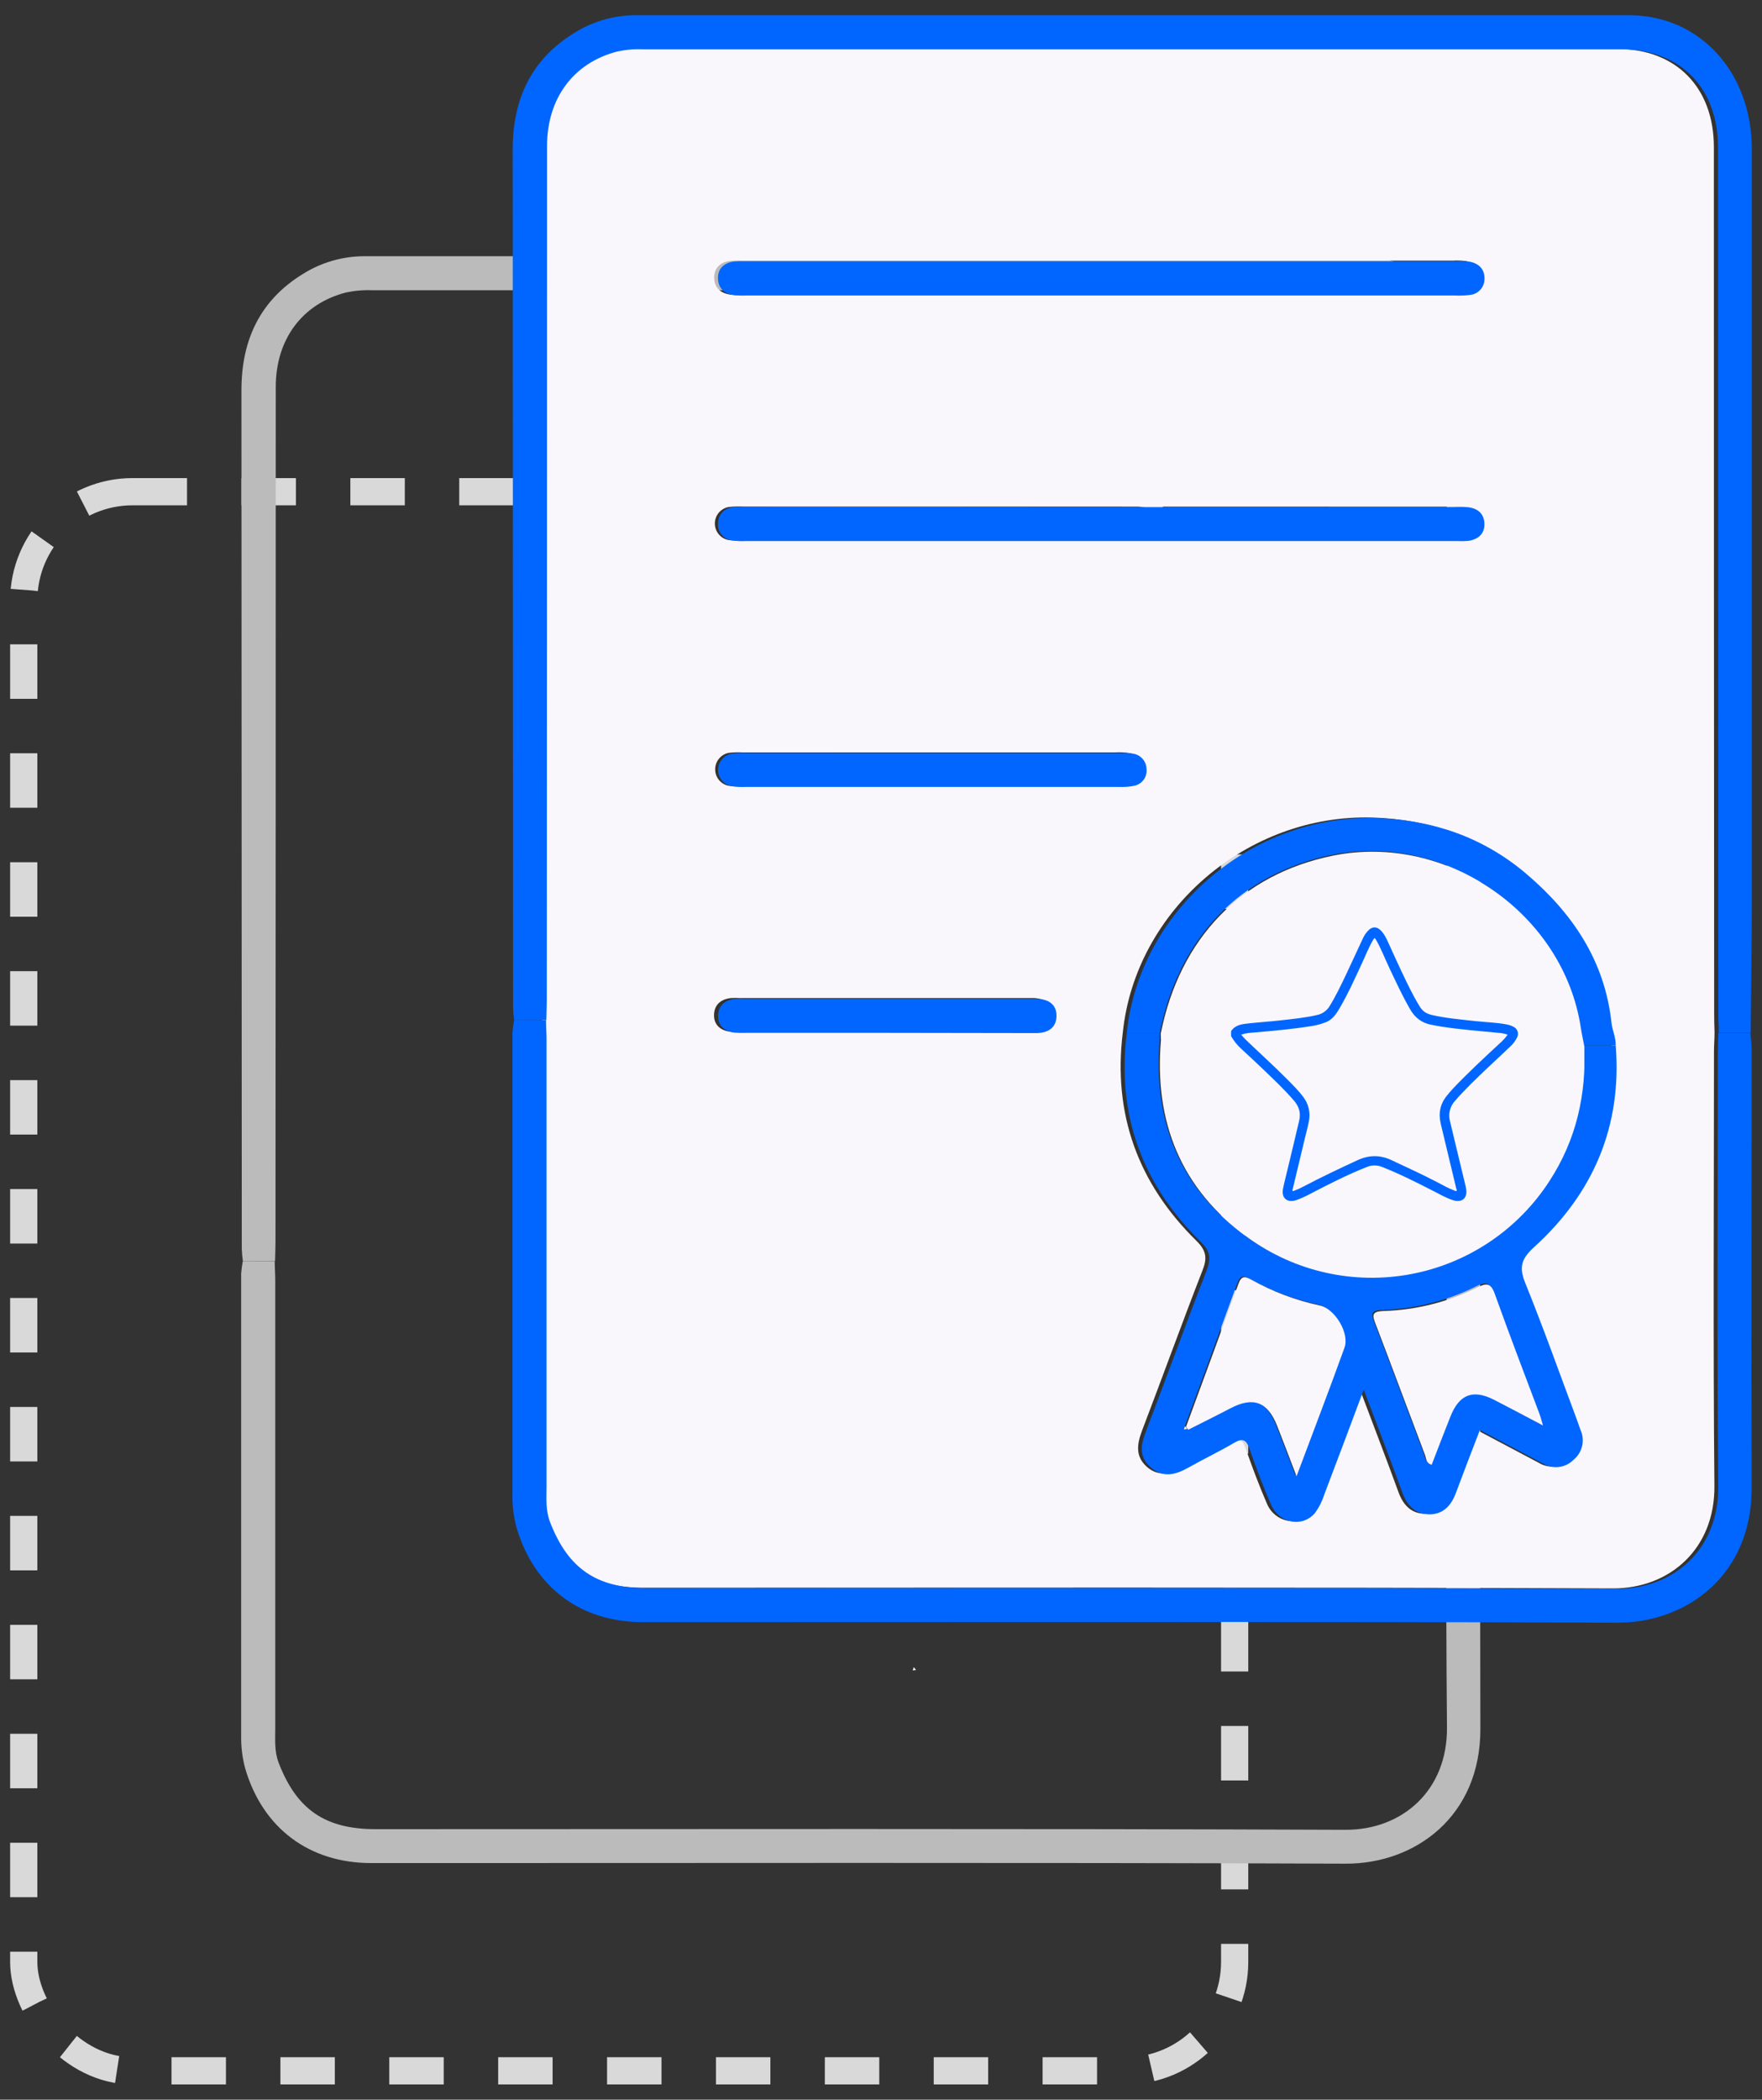
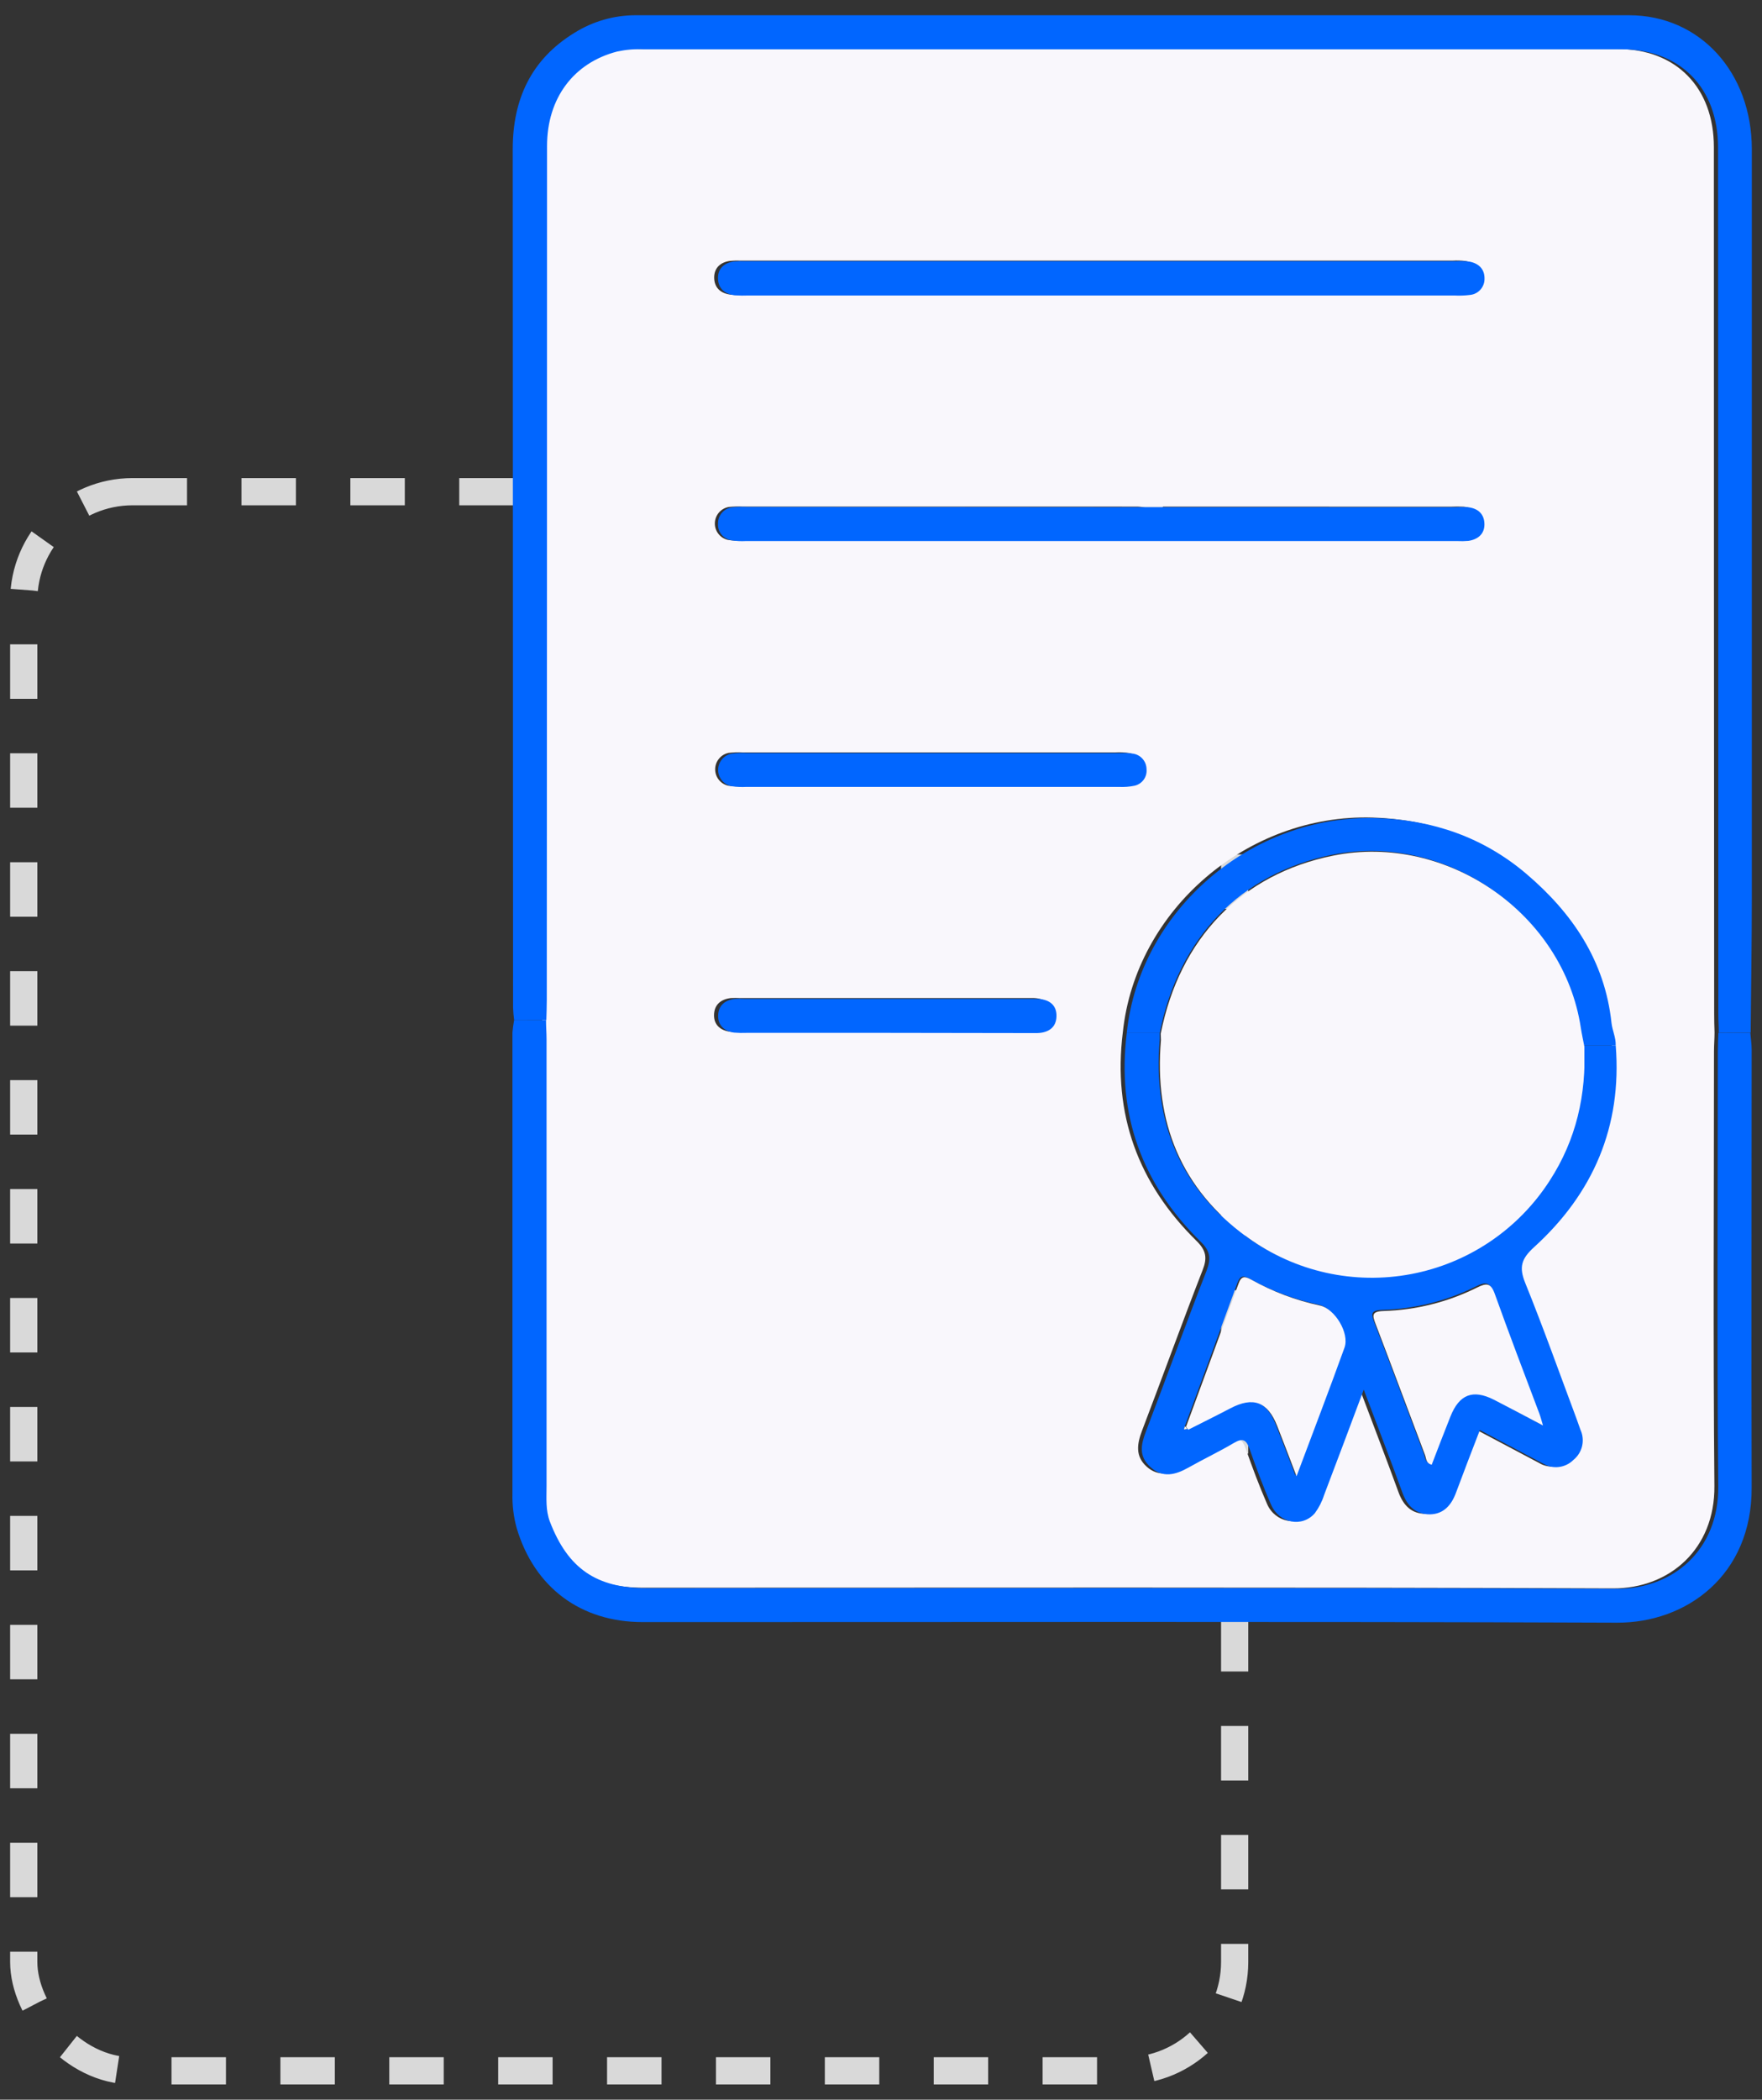
<svg xmlns="http://www.w3.org/2000/svg" width="89" height="106" viewBox="0 0 89 106" fill="none">
  <rect x="0" y="0" width="89" height="106" fill="#333333" stroke="none" />
  <rect x="1.199" y="24.823" width="61.165" height="79.721" rx="5.498" stroke="#D9D9D9" stroke-width="1.374" stroke-dasharray="2.75 2.75" />
  <g clip-path="url(#clip0_812_423)">
-     <path d="M12.268 63.672C12.238 63.461 12.22 63.249 12.212 63.036C12.204 48.592 12.198 34.147 12.195 19.702C12.195 17.185 13.118 15.167 15.31 13.824C16.238 13.244 17.309 12.936 18.402 12.935C35.128 12.935 51.853 12.935 68.578 12.935C72.168 12.935 74.781 15.829 74.783 19.695C74.783 32.258 74.783 44.821 74.783 57.385C74.783 59.687 74.747 61.992 74.725 64.294L73.113 64.305C73.113 63.986 73.091 63.668 73.091 63.35C73.091 48.779 73.087 34.2 73.077 19.615C73.077 16.597 71.167 14.655 68.196 14.653C51.733 14.653 35.271 14.653 18.81 14.653C18.36 14.634 17.909 14.673 17.469 14.768C15.272 15.337 13.929 17.123 13.929 19.534C13.929 33.903 13.925 48.27 13.916 62.635C13.916 62.981 13.901 63.325 13.893 63.668L12.268 63.672Z" fill="#BBBBBB" />
    <path d="M12.264 63.673H13.877C13.877 63.991 13.904 64.309 13.904 64.626C13.904 72.153 13.904 79.68 13.904 87.206C13.904 87.802 13.851 88.409 14.074 88.989C14.984 91.355 16.421 92.344 18.978 92.344C35.318 92.344 51.634 92.31 67.961 92.376C70.822 92.388 73.118 90.394 73.088 87.206C73.02 79.892 73.065 72.564 73.067 65.26C73.067 64.944 73.084 64.624 73.094 64.309L74.707 64.299C74.73 64.587 74.775 64.876 74.775 65.165C74.775 72.53 74.754 79.898 74.775 87.263C74.792 91.699 71.477 94.101 67.968 94.086C51.564 94.022 35.161 94.06 18.759 94.056C15.619 94.056 13.283 92.299 12.393 89.307C12.239 88.745 12.168 88.164 12.181 87.582C12.181 79.817 12.181 72.053 12.181 64.29C12.197 64.083 12.225 63.877 12.264 63.673Z" fill="#BBBBBB" />
-     <path d="M46.271 84.304L46.102 84.329L46.153 84.168L46.271 84.304Z" fill="#FEFEFE" />
  </g>
  <g clip-path="url(#clip1_812_423)">
    <g clip-path="url(#clip2_812_423)">
-       <path d="M86.603 52.12C86.603 52.439 86.575 52.757 86.575 53.073C86.575 60.388 86.528 67.703 86.596 75.017C86.626 78.2 84.33 80.199 81.469 80.189C65.142 80.123 48.815 80.157 32.486 80.155C29.94 80.155 28.493 79.166 27.582 76.802C27.37 76.222 27.413 75.615 27.413 75.019C27.413 67.49 27.413 59.963 27.413 52.437C27.413 52.12 27.396 51.8 27.385 51.486C27.374 51.172 27.406 50.796 27.408 50.452C27.408 36.086 27.413 21.719 27.421 7.352C27.421 4.941 28.764 3.152 30.961 2.586C31.401 2.489 31.852 2.451 32.302 2.471C48.764 2.471 65.227 2.471 81.688 2.471C84.659 2.471 86.569 4.415 86.569 7.43C86.569 22.009 86.574 36.588 86.584 51.167C86.581 51.486 86.594 51.802 86.603 52.12ZM81.41 52.757C81.427 52.358 81.238 51.991 81.198 51.615C80.862 48.475 79.22 46.066 76.901 44.093C74.736 42.251 72.175 41.357 69.321 41.273C63.012 41.084 57.355 45.941 56.714 52.123C56.204 56.246 57.488 59.749 60.429 62.639C60.934 63.134 60.985 63.509 60.743 64.125C59.697 66.811 58.717 69.523 57.688 72.218C57.433 72.889 57.333 73.513 57.917 74.041C58.5 74.569 59.173 74.425 59.827 74.062C60.589 73.638 61.38 73.258 62.131 72.814C62.581 72.547 62.757 72.668 62.919 73.124C63.252 74.073 63.604 75.017 64.005 75.936C64.406 76.855 65.584 77.099 66.214 76.36C66.418 76.085 66.575 75.778 66.679 75.452C67.337 73.729 67.98 72.002 68.684 70.126C69.378 71.966 70.023 73.642 70.638 75.329C70.882 76 71.3 76.433 72.026 76.422C72.72 76.409 73.111 75.953 73.342 75.333C73.732 74.293 74.133 73.258 74.549 72.167L77.732 73.852C77.972 74.001 78.255 74.063 78.535 74.031C78.815 73.998 79.076 73.871 79.275 73.672C79.494 73.494 79.647 73.249 79.712 72.975C79.776 72.701 79.748 72.413 79.632 72.157C79.555 71.959 79.492 71.758 79.419 71.558C78.571 69.279 77.751 66.985 76.837 64.73C76.519 63.94 76.644 63.518 77.28 62.941C80.27 60.227 81.733 56.842 81.41 52.755V52.757ZM55.485 25.576H37.518C37.279 25.563 37.04 25.569 36.803 25.595C36.611 25.63 36.437 25.731 36.31 25.879C36.184 26.028 36.112 26.215 36.108 26.41C36.103 26.605 36.166 26.796 36.286 26.95C36.405 27.104 36.574 27.212 36.764 27.256C36.999 27.294 37.238 27.306 37.475 27.293H73.412C73.597 27.302 73.783 27.298 73.968 27.28C74.443 27.212 74.77 26.936 74.776 26.45C74.776 25.926 74.45 25.633 73.928 25.58C73.716 25.569 73.503 25.569 73.291 25.58L55.485 25.576ZM55.44 14.889H73.255C73.519 14.903 73.784 14.894 74.046 14.862C74.249 14.842 74.436 14.748 74.572 14.597C74.708 14.446 74.782 14.25 74.781 14.047C74.781 13.559 74.49 13.264 74.017 13.177C73.806 13.151 73.593 13.145 73.38 13.158H37.437C37.252 13.15 37.066 13.154 36.881 13.17C36.401 13.234 36.081 13.512 36.073 13.998C36.073 14.526 36.397 14.817 36.921 14.877C37.159 14.895 37.397 14.899 37.634 14.889H55.44ZM46.884 37.985H37.511C37.273 37.972 37.035 37.98 36.798 38.009C36.609 38.048 36.439 38.151 36.317 38.301C36.194 38.45 36.126 38.637 36.124 38.83C36.121 39.023 36.185 39.211 36.304 39.363C36.424 39.515 36.591 39.622 36.779 39.666C37.015 39.699 37.254 39.709 37.492 39.696C43.766 39.696 50.041 39.696 56.317 39.696C56.58 39.71 56.844 39.689 57.102 39.634C57.287 39.595 57.451 39.489 57.563 39.337C57.675 39.185 57.728 38.997 57.711 38.809C57.712 38.62 57.645 38.437 57.524 38.292C57.402 38.148 57.233 38.051 57.047 38.019C56.812 37.983 56.573 37.971 56.336 37.985H46.884ZM44.58 52.112H51.092C51.462 52.112 51.833 52.112 52.202 52.112C52.752 52.099 53.147 51.842 53.157 51.263C53.168 50.684 52.79 50.414 52.238 50.387C52.107 50.387 51.973 50.387 51.842 50.387H37.39C37.232 50.377 37.073 50.377 36.915 50.387C36.397 50.446 36.066 50.735 36.066 51.261C36.066 51.745 36.395 52.023 36.875 52.086C37.086 52.105 37.299 52.109 37.511 52.099L44.58 52.112Z" fill="#F9F7FC" />
+       <path d="M86.603 52.12C86.603 52.439 86.575 52.757 86.575 53.073C86.575 60.388 86.528 67.703 86.596 75.017C86.626 78.2 84.33 80.199 81.469 80.189C65.142 80.123 48.815 80.157 32.486 80.155C29.94 80.155 28.493 79.166 27.582 76.802C27.37 76.222 27.413 75.615 27.413 75.019C27.413 67.49 27.413 59.963 27.413 52.437C27.413 52.12 27.396 51.8 27.385 51.486C27.374 51.172 27.406 50.796 27.408 50.452C27.408 36.086 27.413 21.719 27.421 7.352C27.421 4.941 28.764 3.152 30.961 2.586C31.401 2.489 31.852 2.451 32.302 2.471C48.764 2.471 65.227 2.471 81.688 2.471C84.659 2.471 86.569 4.415 86.569 7.43C86.569 22.009 86.574 36.588 86.584 51.167C86.581 51.486 86.594 51.802 86.603 52.12ZM81.41 52.757C81.427 52.358 81.238 51.991 81.198 51.615C80.862 48.475 79.22 46.066 76.901 44.093C74.736 42.251 72.175 41.357 69.321 41.273C63.012 41.084 57.355 45.941 56.714 52.123C56.204 56.246 57.488 59.749 60.429 62.639C60.934 63.134 60.985 63.509 60.743 64.125C59.697 66.811 58.717 69.523 57.688 72.218C57.433 72.889 57.333 73.513 57.917 74.041C58.5 74.569 59.173 74.425 59.827 74.062C60.589 73.638 61.38 73.258 62.131 72.814C62.581 72.547 62.757 72.668 62.919 73.124C63.252 74.073 63.604 75.017 64.005 75.936C64.406 76.855 65.584 77.099 66.214 76.36C66.418 76.085 66.575 75.778 66.679 75.452C67.337 73.729 67.98 72.002 68.684 70.126C69.378 71.966 70.023 73.642 70.638 75.329C70.882 76 71.3 76.433 72.026 76.422C72.72 76.409 73.111 75.953 73.342 75.333C73.732 74.293 74.133 73.258 74.549 72.167L77.732 73.852C77.972 74.001 78.255 74.063 78.535 74.031C78.815 73.998 79.076 73.871 79.275 73.672C79.494 73.494 79.647 73.249 79.712 72.975C79.776 72.701 79.748 72.413 79.632 72.157C79.555 71.959 79.492 71.758 79.419 71.558C78.571 69.279 77.751 66.985 76.837 64.73C76.519 63.94 76.644 63.518 77.28 62.941C80.27 60.227 81.733 56.842 81.41 52.755V52.757ZM55.485 25.576H37.518C37.279 25.563 37.04 25.569 36.803 25.595C36.611 25.63 36.437 25.731 36.31 25.879C36.184 26.028 36.112 26.215 36.108 26.41C36.103 26.605 36.166 26.796 36.286 26.95C36.405 27.104 36.574 27.212 36.764 27.256C36.999 27.294 37.238 27.306 37.475 27.293H73.412C73.597 27.302 73.783 27.298 73.968 27.28C74.443 27.212 74.77 26.936 74.776 26.45C74.776 25.926 74.45 25.633 73.928 25.58C73.716 25.569 73.503 25.569 73.291 25.58L55.485 25.576ZM55.44 14.889H73.255C73.519 14.903 73.784 14.894 74.046 14.862C74.249 14.842 74.436 14.748 74.572 14.597C74.708 14.446 74.782 14.25 74.781 14.047C74.781 13.559 74.49 13.264 74.017 13.177C73.806 13.151 73.593 13.145 73.38 13.158H37.437C37.252 13.15 37.066 13.154 36.881 13.17C36.401 13.234 36.081 13.512 36.073 13.998C36.073 14.526 36.397 14.817 36.921 14.877C37.159 14.895 37.397 14.899 37.634 14.889H55.44ZM46.884 37.985H37.511C37.273 37.972 37.035 37.98 36.798 38.009C36.609 38.048 36.439 38.151 36.317 38.301C36.194 38.45 36.126 38.637 36.124 38.83C36.121 39.023 36.185 39.211 36.304 39.363C36.424 39.515 36.591 39.622 36.779 39.666C37.015 39.699 37.254 39.709 37.492 39.696C43.766 39.696 50.041 39.696 56.317 39.696C56.58 39.71 56.844 39.689 57.102 39.634C57.287 39.595 57.451 39.489 57.563 39.337C57.675 39.185 57.728 38.997 57.711 38.809C57.402 38.148 57.233 38.051 57.047 38.019C56.812 37.983 56.573 37.971 56.336 37.985H46.884ZM44.58 52.112H51.092C51.462 52.112 51.833 52.112 52.202 52.112C52.752 52.099 53.147 51.842 53.157 51.263C53.168 50.684 52.79 50.414 52.238 50.387C52.107 50.387 51.973 50.387 51.842 50.387H37.39C37.232 50.377 37.073 50.377 36.915 50.387C36.397 50.446 36.066 50.735 36.066 51.261C36.066 51.745 36.395 52.023 36.875 52.086C37.086 52.105 37.299 52.109 37.511 52.099L44.58 52.112Z" fill="#F9F7FC" />
    </g>
    <path d="M25.971 51.507C25.942 51.295 25.923 51.083 25.915 50.87C25.907 36.426 25.901 21.981 25.898 7.536C25.898 5.019 26.822 3.001 29.014 1.658C29.941 1.078 31.012 0.77 32.105 0.769C48.831 0.769 65.556 0.769 82.281 0.769C85.871 0.769 88.484 3.663 88.486 7.529C88.486 20.092 88.486 32.655 88.486 45.219C88.486 47.521 88.45 49.826 88.428 52.128L86.816 52.139C86.816 51.821 86.794 51.502 86.794 51.184C86.794 36.613 86.79 22.034 86.78 7.449C86.78 4.431 84.87 2.49 81.899 2.487C65.436 2.487 48.974 2.487 32.513 2.487C32.063 2.468 31.612 2.507 31.172 2.602C28.975 3.171 27.632 4.957 27.632 7.368C27.632 21.737 27.628 36.104 27.619 50.469C27.619 50.815 27.605 51.158 27.596 51.502L25.971 51.507Z" fill="#0166FF" />
    <path d="M25.967 51.507H27.58C27.58 51.825 27.607 52.143 27.607 52.46C27.607 59.987 27.607 67.514 27.607 75.04C27.607 75.636 27.554 76.243 27.777 76.823C28.688 79.189 30.124 80.178 32.681 80.178C49.021 80.178 65.337 80.144 81.664 80.21C84.525 80.222 86.821 78.228 86.791 75.04C86.723 67.726 86.768 60.398 86.77 53.094C86.77 52.778 86.787 52.458 86.797 52.143L88.41 52.133C88.433 52.421 88.478 52.71 88.478 52.999C88.478 60.364 88.457 67.732 88.478 75.097C88.495 79.533 85.18 81.935 81.671 81.92C65.267 81.856 48.864 81.894 32.463 81.89C29.322 81.89 26.986 80.133 26.097 77.141C25.943 76.579 25.871 75.998 25.884 75.416C25.884 67.651 25.884 59.887 25.884 52.124C25.901 51.917 25.928 51.711 25.967 51.507Z" fill="#0166FF" />
    <path d="M81.612 52.784C81.934 56.871 80.472 60.255 77.48 62.969C76.844 63.549 76.719 63.971 77.037 64.76C77.951 67.014 78.766 69.31 79.619 71.589C79.694 71.787 79.757 71.988 79.832 72.186C79.949 72.442 79.977 72.731 79.913 73.005C79.848 73.28 79.694 73.525 79.475 73.703C79.276 73.902 79.015 74.028 78.735 74.061C78.455 74.094 78.172 74.031 77.932 73.883L74.749 72.196C74.325 73.289 73.932 74.318 73.542 75.362C73.311 75.984 72.92 76.44 72.226 76.451C71.501 76.451 71.082 76.026 70.838 75.36C70.223 73.662 69.578 71.995 68.884 70.155C68.18 72.031 67.537 73.762 66.879 75.481C66.775 75.808 66.618 76.116 66.414 76.391C65.777 77.128 64.619 76.909 64.205 75.967C63.791 75.025 63.452 74.102 63.118 73.153C62.957 72.697 62.781 72.578 62.331 72.843C61.58 73.287 60.788 73.662 60.027 74.091C59.379 74.456 58.736 74.63 58.117 74.072C57.497 73.514 57.633 72.918 57.888 72.247C58.917 69.552 59.897 66.842 60.943 64.154C61.185 63.53 61.134 63.156 60.629 62.668C57.688 59.778 56.404 56.275 56.914 52.151H58.579C58.579 52.258 58.579 52.364 58.579 52.468C58.227 56.595 59.579 59.988 62.974 62.441C64.151 63.291 65.488 63.893 66.905 64.209C68.322 64.526 69.788 64.55 71.215 64.28C72.641 64.011 73.998 63.453 75.202 62.642C76.406 61.831 77.431 60.783 78.217 59.562C79.566 57.478 80.065 55.218 79.965 52.784H81.612ZM59.967 72.137C60.674 71.778 61.387 71.428 62.089 71.059C63.242 70.454 63.971 70.719 64.453 71.942C64.765 72.729 65.062 73.52 65.433 74.488C66.282 72.196 67.097 70.102 67.857 67.99C68.118 67.264 67.362 66.036 66.615 65.868C65.397 65.611 64.223 65.172 63.135 64.565C62.804 64.383 62.637 64.385 62.499 64.778C61.624 67.188 60.733 69.594 59.848 72.003L59.797 72.164L59.967 72.137ZM77.881 71.924C77.794 71.632 77.752 71.46 77.69 71.288C76.941 69.285 76.171 67.288 75.45 65.272C75.25 64.714 75.038 64.701 74.552 64.943C73.079 65.676 71.464 66.081 69.82 66.129C69.213 66.146 69.26 66.341 69.427 66.787C70.276 68.983 71.085 71.188 71.918 73.387C71.986 73.565 71.965 73.811 72.26 73.887C72.574 73.077 72.884 72.262 73.207 71.453C73.65 70.348 74.342 70.081 75.399 70.605C76.199 71.031 76.982 71.453 77.888 71.931L77.881 71.924Z" fill="#0166FF" />
    <path d="M55.684 25.605H73.495C73.707 25.594 73.919 25.594 74.131 25.605C74.651 25.656 74.98 25.949 74.98 26.475C74.98 26.961 74.647 27.235 74.172 27.305C73.987 27.321 73.801 27.325 73.616 27.315H37.668C37.431 27.328 37.192 27.316 36.957 27.277C36.756 27.25 36.572 27.147 36.444 26.99C36.316 26.832 36.253 26.631 36.268 26.428C36.264 26.226 36.337 26.029 36.472 25.878C36.607 25.726 36.794 25.631 36.996 25.611C37.233 25.586 37.472 25.579 37.711 25.592L55.684 25.605Z" fill="#0166FF" />
    <path d="M55.642 14.918H37.827C37.59 14.928 37.352 14.925 37.114 14.908C36.599 14.848 36.266 14.557 36.266 14.029C36.266 13.541 36.594 13.265 37.074 13.201C37.259 13.184 37.445 13.179 37.63 13.187H73.584C73.796 13.174 74.009 13.181 74.22 13.208C74.694 13.295 74.995 13.588 74.984 14.076C74.986 14.279 74.911 14.475 74.775 14.626C74.639 14.776 74.452 14.871 74.25 14.89C73.988 14.923 73.723 14.932 73.459 14.918H55.642Z" fill="#0166FF" />
    <path d="M58.58 52.149H56.914C57.551 45.963 63.212 41.114 69.521 41.301C72.375 41.386 74.936 42.277 77.101 44.119C79.42 46.093 81.063 48.501 81.398 51.642C81.439 52.02 81.627 52.387 81.61 52.783H79.966C79.906 52.474 79.836 52.166 79.79 51.856C78.928 46.097 73.025 41.993 67.27 43.156C62.663 44.098 59.537 47.33 58.58 52.149Z" fill="#0166FF" />
    <path d="M47.087 38.016H56.538C56.776 38.003 57.014 38.014 57.249 38.05C57.435 38.082 57.604 38.179 57.725 38.324C57.847 38.468 57.913 38.651 57.913 38.84C57.93 39.028 57.877 39.216 57.765 39.368C57.653 39.52 57.489 39.627 57.304 39.667C57.046 39.72 56.782 39.74 56.519 39.727C50.245 39.727 43.97 39.727 37.694 39.727C37.456 39.74 37.218 39.729 36.981 39.695C36.783 39.664 36.602 39.563 36.472 39.409C36.342 39.256 36.271 39.06 36.273 38.859C36.276 38.658 36.351 38.464 36.484 38.314C36.618 38.163 36.801 38.066 37.001 38.04C37.237 38.009 37.476 38 37.714 38.014L47.087 38.016Z" fill="#0166FF" />
    <path d="M44.783 52.143H37.718C37.506 52.152 37.294 52.148 37.082 52.13C36.602 52.066 36.28 51.786 36.273 51.302C36.273 50.778 36.598 50.49 37.122 50.428C37.281 50.419 37.439 50.419 37.598 50.428H52.049C52.18 50.428 52.314 50.428 52.446 50.428C52.997 50.462 53.377 50.734 53.364 51.304C53.352 51.875 52.959 52.132 52.409 52.153C52.04 52.153 51.669 52.153 51.3 52.153L44.783 52.143Z" fill="#0166FF" />
    <path d="M59.971 72.137L59.801 72.162L59.852 72.001L59.971 72.137Z" fill="#FEFEFE" />
    <g clip-path="url(#clip3_812_423)">
      <path d="M58.63 52.184C59.587 47.365 62.712 44.133 67.33 43.197C73.083 42.03 78.986 46.134 79.85 51.897C79.897 52.207 79.967 52.515 80.026 52.825C80.126 55.259 79.627 57.519 78.278 59.602C77.492 60.824 76.466 61.872 75.263 62.683C74.059 63.494 72.702 64.052 71.276 64.321C69.849 64.591 68.383 64.567 66.966 64.251C65.549 63.934 64.212 63.333 63.035 62.482C59.64 60.025 58.288 56.632 58.64 52.509C58.638 52.396 58.63 52.29 58.63 52.184Z" fill="#F9F7FC" />
      <path d="M59.906 72.035C60.791 69.626 61.682 67.22 62.557 64.809C62.697 64.419 62.864 64.417 63.193 64.597C64.28 65.207 65.453 65.649 66.671 65.909C67.418 66.066 68.174 67.294 67.913 68.031C67.153 70.142 66.347 72.237 65.489 74.528C65.118 73.563 64.821 72.771 64.509 71.982C64.027 70.76 63.297 70.496 62.145 71.099C61.443 71.468 60.73 71.818 60.023 72.177L59.906 72.035Z" fill="#F9F7FC" />
      <path d="M77.938 71.965C77.032 71.487 76.24 71.065 75.455 70.662C74.394 70.127 73.707 70.394 73.263 71.511C72.941 72.319 72.627 73.134 72.317 73.945C72.022 73.874 72.043 73.622 71.975 73.444C71.141 71.245 70.324 69.041 69.484 66.844C69.316 66.407 69.272 66.208 69.876 66.186C71.521 66.138 73.136 65.733 74.609 65C75.095 64.758 75.307 64.771 75.506 65.329C76.228 67.345 76.992 69.342 77.747 71.345C77.809 71.506 77.851 71.672 77.938 71.965Z" fill="#F9F7FC" />
      <g clip-path="url(#clip4_812_423)">
        <path d="M62.184 52.055C62.397 51.734 62.741 51.701 63.076 51.665C63.591 51.609 64.109 51.575 64.624 51.518C65.261 51.447 65.898 51.387 66.525 51.243C66.659 51.215 66.785 51.16 66.895 51.08C67.006 51.001 67.098 50.899 67.167 50.781C67.477 50.279 67.728 49.748 67.981 49.22C68.268 48.617 68.542 48.008 68.826 47.404C68.9 47.23 69.009 47.073 69.145 46.942C69.326 46.78 69.535 46.779 69.715 46.945C69.917 47.132 70.028 47.378 70.139 47.623C70.557 48.537 70.966 49.456 71.439 50.345C71.527 50.512 71.627 50.671 71.724 50.832C71.861 51.059 72.065 51.183 72.323 51.241C73.055 51.408 73.802 51.469 74.546 51.552C75.066 51.608 75.591 51.618 76.108 51.719C76.228 51.741 76.344 51.781 76.452 51.839C76.499 51.862 76.541 51.893 76.576 51.932C76.611 51.972 76.637 52.017 76.654 52.067C76.67 52.116 76.677 52.169 76.673 52.221C76.669 52.273 76.655 52.324 76.631 52.37C76.545 52.549 76.424 52.709 76.275 52.841C75.603 53.489 74.905 54.11 74.248 54.772C73.988 55.034 73.733 55.298 73.493 55.577C73.367 55.714 73.278 55.881 73.234 56.062C73.19 56.242 73.193 56.431 73.242 56.611C73.509 57.713 73.775 58.815 74.037 59.917C74.044 59.945 74.048 59.973 74.053 60.001C74.146 60.479 73.845 60.743 73.384 60.588C73.043 60.477 72.732 60.297 72.414 60.134C71.565 59.701 70.714 59.269 69.825 58.918C69.699 58.865 69.564 58.837 69.427 58.837C69.291 58.837 69.156 58.865 69.03 58.918C68.046 59.308 67.104 59.79 66.166 60.278C65.943 60.4 65.711 60.504 65.472 60.588C65.016 60.74 64.712 60.481 64.806 60.011C64.869 59.697 64.951 59.388 65.025 59.077C65.226 58.24 65.429 57.404 65.624 56.567C65.71 56.2 65.621 55.872 65.374 55.581C64.864 54.984 64.289 54.453 63.725 53.908C63.385 53.581 63.036 53.265 62.691 52.943C62.49 52.76 62.319 52.546 62.184 52.31L62.184 52.055ZM62.695 52.233C62.775 52.324 62.834 52.403 62.905 52.471C63.605 53.145 64.329 53.793 65.013 54.483C65.299 54.771 65.588 55.055 65.831 55.382C65.965 55.556 66.059 55.758 66.107 55.972C66.156 56.187 66.156 56.41 66.11 56.624C66.054 56.91 65.976 57.193 65.908 57.476C65.705 58.322 65.502 59.168 65.3 60.014C65.292 60.047 65.257 60.09 65.295 60.118C65.333 60.146 65.365 60.113 65.4 60.1C65.546 60.048 65.688 59.984 65.823 59.909C66.722 59.436 67.639 59.001 68.561 58.575C69.15 58.303 69.711 58.296 70.298 58.575C71.072 58.939 71.85 59.293 72.61 59.69C72.889 59.835 73.161 59.994 73.459 60.102C73.494 60.115 73.534 60.144 73.565 60.121C73.605 60.09 73.567 60.042 73.558 60.006C73.298 58.921 73.038 57.837 72.778 56.754C72.65 56.226 72.731 55.745 73.079 55.32C73.178 55.2 73.276 55.079 73.382 54.965C74.135 54.17 74.939 53.428 75.741 52.683C75.896 52.551 76.034 52.4 76.152 52.233C75.997 52.181 75.837 52.15 75.674 52.141C74.722 52.048 73.768 51.977 72.821 51.83C72.65 51.803 72.479 51.768 72.307 51.737C71.815 51.649 71.464 51.374 71.219 50.942C70.828 50.259 70.499 49.548 70.163 48.838C69.949 48.383 69.769 47.912 69.52 47.473C69.437 47.326 69.427 47.327 69.344 47.473C69.134 47.832 68.986 48.219 68.811 48.593C68.443 49.387 68.086 50.185 67.64 50.941C67.48 51.213 67.295 51.472 66.985 51.6C66.74 51.698 66.484 51.766 66.223 51.804C65.278 51.956 64.327 52.039 63.372 52.123C63.151 52.138 62.929 52.153 62.694 52.233H62.695Z" fill="#0166FF" />
      </g>
    </g>
  </g>
  <defs>
    <clipPath id="clip0_812_423">
-       <rect width="62.596" height="81.159" fill="white" transform="translate(12.195 12.935)" />
-     </clipPath>
+       </clipPath>
    <clipPath id="clip1_812_423">
      <rect width="62.596" height="81.159" fill="white" transform="translate(25.898 0.769)" />
    </clipPath>
    <clipPath id="clip2_812_423">
      <rect width="59.22" height="77.722" fill="white" transform="translate(27.383 2.466)" />
    </clipPath>
    <clipPath id="clip3_812_423">
      <rect width="21.454" height="31.523" fill="white" transform="translate(58.574 42.997)" />
    </clipPath>
    <clipPath id="clip4_812_423">
-       <rect width="14.485" height="13.816" fill="white" transform="translate(62.184 46.816)" />
-     </clipPath>
+       </clipPath>
  </defs>
</svg>